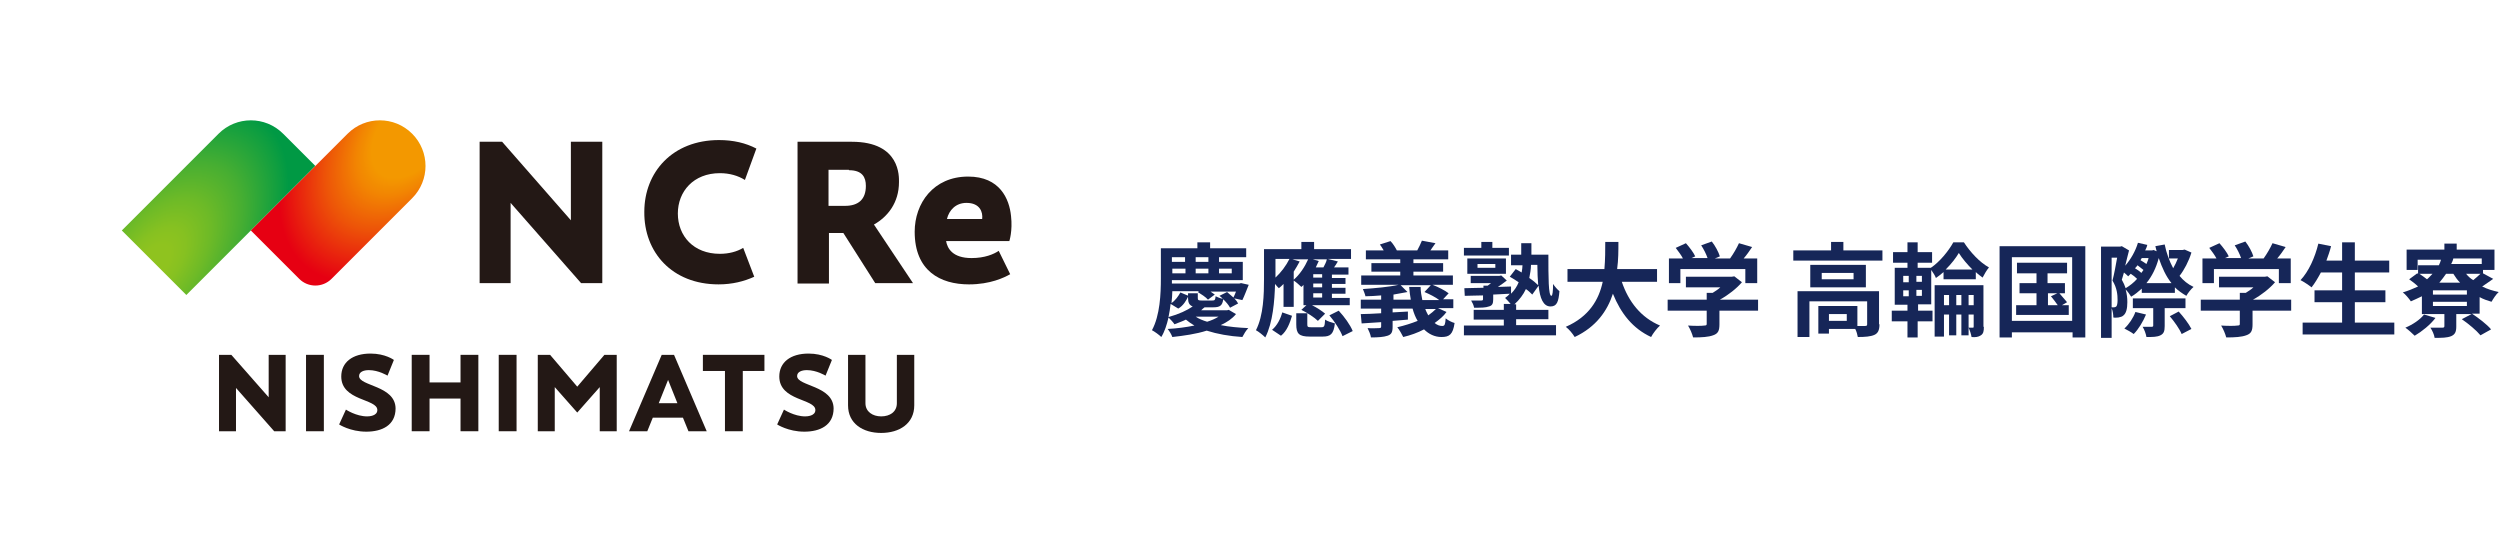
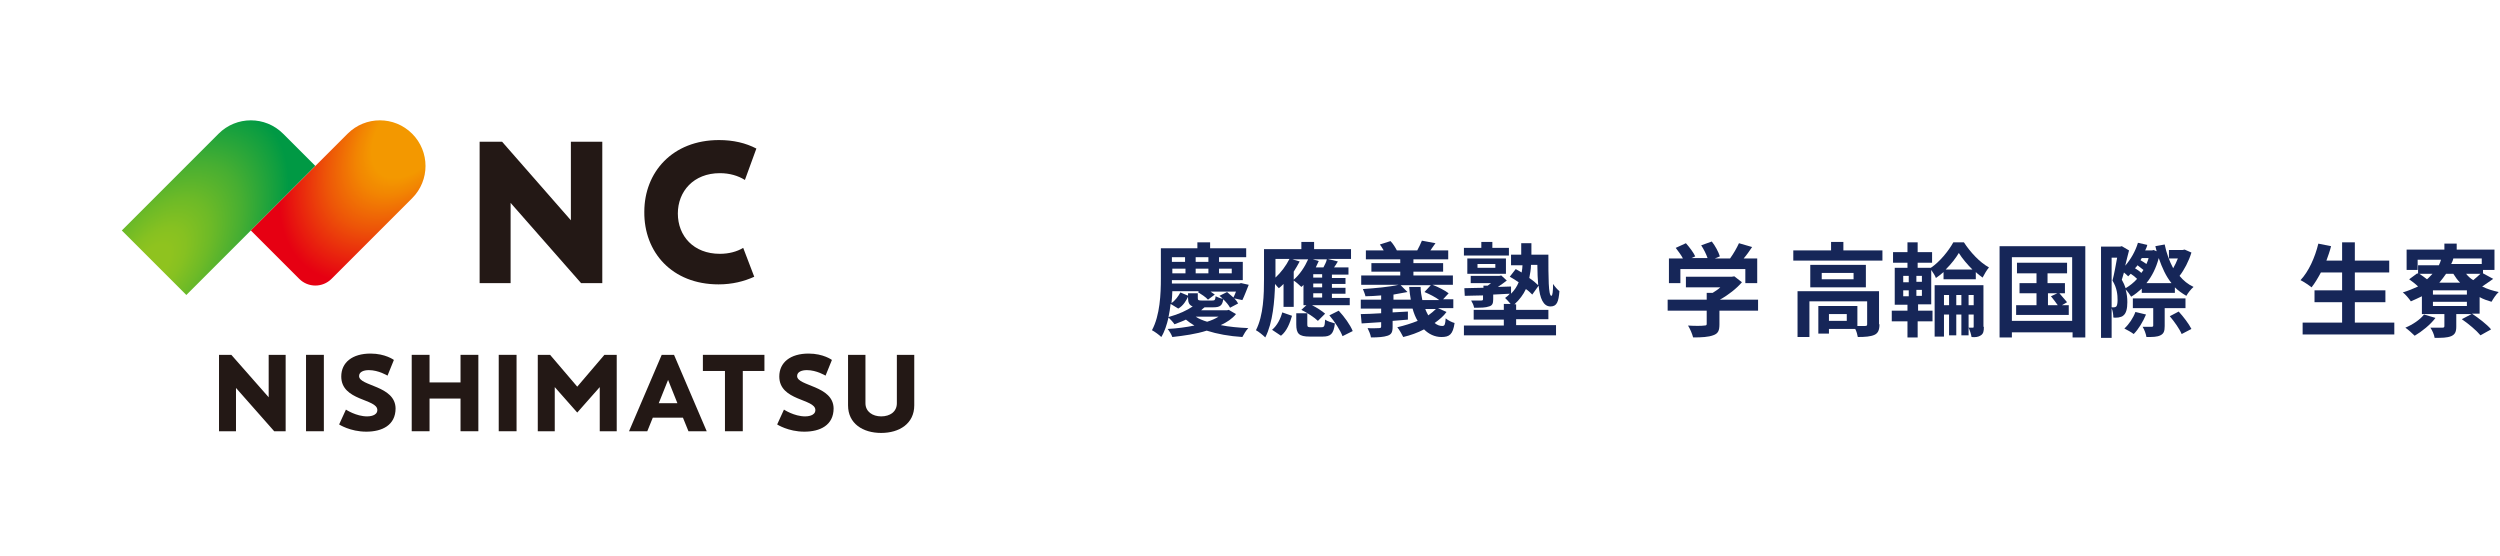
<svg xmlns="http://www.w3.org/2000/svg" version="1.1" id="レイヤー_1" x="0px" y="0px" viewBox="0 0 589 131" style="enable-background:new 0 0 589 131;" xml:space="preserve">
  <style type="text/css">
	.st0{fill:url(#SVGID_1_);}
	.st1{fill:url(#SVGID_00000066476910982056010380000013724914396108068277_);}
	.st2{fill:#231815;}
	.st3{fill:none;}
	.st4{fill:#162658;}
</style>
  <g>
    <g>
      <g>
        <g>
          <g>
            <g>
              <g>
                <radialGradient id="SVGID_1_" cx="36.114" cy="62.159" r="52.926" gradientTransform="matrix(0.616 -0.788 0.433 0.339 -13.06 69.57)" gradientUnits="userSpaceOnUse">
                  <stop offset="0.1" style="stop-color:#8FC31F" />
                  <stop offset="0.191" style="stop-color:#86C121" />
                  <stop offset="0.34" style="stop-color:#6DBA27" />
                  <stop offset="0.527" style="stop-color:#46AE32" />
                  <stop offset="0.744" style="stop-color:#0F9E40" />
                  <stop offset="0.8" style="stop-color:#009944" />
                </radialGradient>
                <path class="st0" d="M43.9,69.5L28.7,54.3l22.8-22.8c4.2-4.2,11-4.2,15.2,0l7.6,7.6L43.9,69.5z" />
                <radialGradient id="SVGID_00000084507960085867309510000001913296762305759145_" cx="97.533" cy="30.822" r="51.027" gradientTransform="matrix(-0.616 0.788 -0.473 -0.369 172.154 -34.65)" gradientUnits="userSpaceOnUse">
                  <stop offset="0.25" style="stop-color:#F39800" />
                  <stop offset="0.34" style="stop-color:#F28502" />
                  <stop offset="0.52" style="stop-color:#ED5508" />
                  <stop offset="0.773" style="stop-color:#E60811" />
                  <stop offset="0.8" style="stop-color:#E60012" />
                </radialGradient>
                <path style="fill:url(#SVGID_00000084507960085867309510000001913296762305759145_);" d="M97.1,31.5L97.1,31.5         c4.2,4.2,4.2,11,0,15.2l-19,19c-2.1,2.1-5.5,2.1-7.6,0L59.1,54.3l22.8-22.8C86.1,27.3,92.9,27.3,97.1,31.5z" />
              </g>
            </g>
          </g>
          <g>
-             <path class="st2" d="M195.2,54.9h3.5l7.5,11.8h8.9l-9.2-13.8c3.2-1.8,5.9-5.1,5.9-10c0-1.2,0.4-9.5-11.1-9.5h-12.8v21.6v11.8       h7.4V54.9z M200,40.1c3.2,0,4,1.7,4,3.7c0,3.2-1.8,4.7-4.9,4.7h-3.9v-8.5H200z" />
            <path class="st2" d="M169.3,67c3.2,0,6-0.7,8.4-1.8l-2.6-6.8c-1.5,0.9-3.4,1.4-5.5,1.4c-6.2,0-9.9-4.2-9.9-9.5       c0-5.2,3.7-9.5,9.9-9.5c2.3,0,4.3,0.6,5.9,1.6l2.7-7.4c-2.5-1.3-5.4-2-8.8-2c-11,0-17.6,7.6-17.6,16.9       C151.7,59.4,158.3,67,169.3,67z" />
-             <path class="st2" d="M228.9,60.8c-4.5,0-5.7-2.3-6-4h14.9c0,0,0.8-2.4,0.4-5.9c-0.4-4-2.6-9.3-10.1-9.3       c-8.2,0-12.6,6.3-12.6,13c0,9.2,6,12.4,12.8,12.4c5,0,8.3-1.6,9.7-2.4l-2.7-5.5C234.1,59.9,232,60.8,228.9,60.8z M227.7,47.8       c3.2,0,3.9,2.2,3.7,3.8h-8.3C223.6,49.5,225.2,47.8,227.7,47.8z" />
            <polygon class="st2" points="120.3,66.7 120.3,47.8 136.9,66.7 141.9,66.7 141.9,33.4 134.5,33.4 134.5,51.9 118.3,33.4        118.3,33.4 118.3,33.4 118.3,33.4 113,33.4 113,66.7      " />
          </g>
        </g>
      </g>
      <g>
        <rect x="72.1" y="83.6" class="st2" width="4.2" height="18" />
        <rect x="117.5" y="83.6" class="st2" width="4.2" height="18" />
        <polygon class="st2" points="165.6,83.6 165.6,87.4 170.8,87.4 170.8,101.6 175,101.6 175,87.4 180.1,87.4 180.1,83.6    " />
        <polygon class="st2" points="108.5,90.1 101.2,90.1 101.2,83.6 97,83.6 97,101.6 101.2,101.6 101.2,93.9 108.5,93.9 108.5,101.6      112.7,101.6 112.7,83.6 108.5,83.6    " />
        <polygon class="st2" points="136,91.1 129.6,83.6 126.7,83.6 126.7,101.6 130.7,101.6 130.7,91.2 136,97.2 141.3,91.2      141.3,101.6 145.3,101.6 145.3,83.6 142.4,83.6    " />
        <path class="st2" d="M155.9,83.6l-7.7,18h4.3l1.3-3.2h7.1l1.3,3.2h4.3l-7.7-18H155.9z M155.2,95l2.2-5.5l2.2,5.5H155.2z" />
        <path class="st2" d="M211.3,83.6v11.4c0,2-1.6,3.1-3.7,3.1l0,0c-2,0-3.7-1.1-3.7-3.1V83.6h-4.1v11.9c0,4.3,3.5,6.5,7.8,6.5l0,0     c4.3,0,7.8-2.2,7.8-6.5V83.6H211.3z" />
        <path class="st2" d="M187.8,88.6c0-1,1.1-1.4,2.3-1.4c2.3,0,4.4,1.3,4.4,1.3l1.5-3.7c0,0-2-1.5-5.5-1.5c-4.3,0-6.9,2.1-6.9,5.4     c0,5.8,8.5,5.2,8.5,7.9c0,1.4-1.9,1.5-2.4,1.5c-2.6,0-5-1.6-5-1.6l-1.6,3.5c0,0,2.6,1.7,6.4,1.7c3.7,0,6.9-1.5,6.9-5.5     C196.3,90.8,187.8,91,187.8,88.6z" />
        <path class="st2" d="M84.6,88.6c0-1,1.1-1.4,2.3-1.4c2.3,0,4.4,1.3,4.4,1.3l1.5-3.7c0,0-2-1.5-5.5-1.5c-4.3,0-6.9,2.1-6.9,5.4     c0,5.8,8.5,5.2,8.5,7.9c0,1.4-1.9,1.5-2.4,1.5c-2.6,0-5-1.6-5-1.6l-1.6,3.5c0,0,2.6,1.7,6.4,1.7c3.7,0,6.9-1.5,6.9-5.5     C93.1,90.8,84.6,91,84.6,88.6z" />
        <polygon class="st2" points="63.3,93.6 54.5,83.6 54.5,83.6 54.5,83.6 54.5,83.6 51.6,83.6 51.6,101.6 55.6,101.6 55.6,91.4      64.6,101.6 67.3,101.6 67.3,83.6 63.3,83.6    " />
      </g>
    </g>
    <rect x="0.4" y="0" class="st3" width="266" height="130.3" />
  </g>
  <g>
    <path class="st4" d="M291.2,74c-0.9,1.1-2.1,1.9-3.6,2.6c2,0.4,4.2,0.6,6.5,0.7c-0.5,0.5-1.1,1.5-1.4,2.1c-3.1-0.2-5.9-0.7-8.4-1.5   c-2.5,0.8-5.4,1.2-8.1,1.5c-0.2-0.6-0.7-1.4-1.1-1.9c2.1-0.1,4.3-0.4,6.3-0.8c-0.7-0.4-1.4-0.9-2-1.4c-0.8,0.4-1.7,0.7-2.7,1.1   c-0.3-0.5-1-1.2-1.4-1.6c-0.4,1.7-0.9,3.3-1.7,4.6c-0.5-0.5-1.6-1.3-2.2-1.6c1.9-3.5,2.1-8.6,2.1-12.2v-7.1h8.6v-1.4h3v1.4h8.5v2.1   h-6.4v1.1h5.6V66h-16.7v0.8H292l0.4-0.1l1.8,0.4c-0.5,1.2-1,2.6-1.5,3.6l-1.9-0.4c0.4,0.4,0.7,0.8,0.9,1.2l-1.9,1   c-0.3-0.6-0.9-1.3-1.6-2c-0.2,1.5-0.8,1.9-2.3,1.9h-2.1c-0.3,0.2-0.6,0.5-0.8,0.7h6.1l0.4-0.1L291.2,74z M275.8,71.6   c-0.1,1-0.3,2.1-0.5,3.1c2.5-0.7,4.4-1.6,5.7-2.5c-0.8-0.3-1.1-0.9-1.1-2v-1.1h2.3v1.1c0,0.5,0.1,0.6,0.9,0.6h2.5   c0.6,0,0.7-0.1,0.8-1c0.4,0.2,1.1,0.5,1.7,0.6c-0.3-0.3-0.5-0.5-0.8-0.7l1.8-0.9c0.5,0.4,1,0.9,1.5,1.3c0.2-0.4,0.4-0.9,0.6-1.4h-6   c0.4,0.3,0.7,0.5,1,0.7l-1.6,1.2c-0.5-0.6-1.6-1.3-2.4-1.8l0.3-0.2h-6.3c0,0.9-0.1,1.8-0.2,2.8c0.9-0.6,1.6-1.6,2.1-2.5l1.9,0.8   c-0.5,1.1-1.2,2.3-2.4,3L275.8,71.6z M276.1,60.6v1.1h3.1v-1.1H276.1z M279.3,63.3h-3.1v1.1h3.1V63.3z M284.7,60.6h-3v1.1h3V60.6z    M281.7,64.4h3v-1.1h-3V64.4z M281.7,74.6c0.7,0.5,1.7,0.9,2.7,1.2c1-0.3,1.9-0.7,2.7-1.2H281.7z M287.2,63.3v1.1h3v-1.1H287.2z" />
    <path class="st4" d="M307.1,67.1c-0.1,0.2-0.3,0.3-0.5,0.5c-0.4-0.4-1.2-1.1-1.8-1.5v6.2h-2.4v-5.4c-0.4,0.4-0.7,0.7-1.1,1   c-0.2-0.2-0.6-0.6-0.9-1c-0.1,3.9-0.5,9.1-2.3,12.6c-0.5-0.5-1.6-1.4-2.2-1.7c1.8-3.5,1.9-8.5,1.9-12.1v-7h8.8v-1.7h3v1.7h8.7V61   h-5.5l2.4,0.6c-0.3,0.5-0.6,1-0.9,1.4h3.4v1.7h-3.9v0.8h3.2v1.4h-3.2v0.9h3.2v1.4h-3.2v1h4.2v1.7h-8.9c1.2,0.6,2.4,1.4,3.1,2   l-1.7,1.7c-0.8-0.8-2.5-1.9-3.9-2.6l1.2-1.1h-0.7V67.1z M299.7,77.7c1.2-1,2-2.6,2.4-4.1l2.3,0.8c-0.5,1.7-1.2,3.6-2.6,4.7   L299.7,77.7z M300.5,65.4c1.3-1.2,2.5-2.8,3.3-4.4h-3.3V65.4z M306.2,61.6c-0.4,0.8-0.9,1.6-1.4,2.4v1.9c1.4-1.2,2.6-3,3.4-4.8   h-3.7L306.2,61.6z M311.3,77.1c0.7,0,0.8-0.2,0.9-1.8c0.5,0.4,1.6,0.7,2.3,0.9c-0.3,2.5-1,3.1-2.9,3.1h-3c-2.6,0-3.2-0.7-3.2-2.9   v-2.6h2.6v2.6c0,0.6,0.1,0.7,0.9,0.7H311.3z M311.8,63c0.3-0.6,0.7-1.3,0.8-1.9h-3.3l1.4,0.4c-0.2,0.5-0.5,1-0.7,1.5H311.8z    M311.5,64.6h-2.1v0.8h2.1V64.6z M311.5,66.8h-2.1v0.9h2.1V66.8z M311.5,69.1h-2.1v1h2.1V69.1z M315.4,73.2   c1.3,1.4,2.7,3.3,3.3,4.8l-2.4,1.2c-0.5-1.3-1.8-3.4-3.1-4.9L315.4,73.2z" />
    <path class="st4" d="M340.8,73.5c-0.7,1-1.7,1.8-2.8,2.6c0.6,0.5,1.2,0.7,1.8,0.7c0.6,0,0.7-0.4,0.8-1.8c0.6,0.5,1.4,0.9,2.1,1.1   c-0.4,2.7-1.2,3.3-3.1,3.3c-1.6,0-3-0.7-4.1-1.8c-1.5,0.8-3.2,1.4-4.9,1.8c-0.3-0.6-0.9-1.7-1.4-2.3c1.7-0.4,3.3-0.9,4.8-1.5   c-0.5-0.8-0.9-1.8-1.2-2.9h-4.7v0.9l3.6-0.2l0,1.9l-3.6,0.3V77c0,1.3-0.3,1.8-1.2,2.1c-0.9,0.3-2.2,0.4-3.9,0.4   c-0.1-0.7-0.5-1.6-0.8-2.2c1,0.1,2.4,0,2.7,0c0.4,0,0.5-0.1,0.5-0.4v-1c-1.7,0.1-3.3,0.2-4.6,0.3l-0.2-2.2c1.3,0,3-0.1,4.8-0.2   v-1.1h-4.8v-2.1h4.8v-1c-1.3,0.1-2.6,0.2-3.7,0.2c-0.1-0.5-0.4-1.2-0.6-1.7c2.9-0.2,6.3-0.5,8.4-1h-8.8v-2.2h9.2v-0.9h-6.8v-2h6.8   v-0.9h-8.1v-2.1h4.2c-0.3-0.5-0.6-1-0.9-1.4l2.5-0.8c0.6,0.6,1.2,1.6,1.5,2.2h4.8c0.4-0.7,0.8-1.6,1.1-2.3l3.2,0.6   c-0.4,0.6-0.9,1.2-1.2,1.7h4.2v2.1h-8.2v0.9h7v2h-7v0.9h9.3v2.2h-4.8c1.3,0.5,2.9,1.3,3.8,2l-1.3,1.4h2.4v2.1h-3.6L340.8,73.5z    M332.4,70.7c-0.2-1-0.3-2-0.4-3.1h2.7c0,1.1,0.2,2.1,0.4,3.1h4c-0.9-0.7-2.3-1.4-3.5-1.9l1.5-1.6H330l1.6,1.6   c-1,0.2-2.1,0.4-3.3,0.6v1.2H332.4z M335.8,72.8c0.2,0.6,0.5,1.1,0.7,1.5c0.7-0.5,1.3-1,1.8-1.5H335.8z" />
    <path class="st4" d="M357.1,76.6h9.5V79h-21.7v-2.3h9.4v-1.4h-7.1V73h7.1v-1.4h1.6c-0.4-0.5-1-1.1-1.3-1.4c0.4-0.3,0.8-0.6,1.1-1   c-1.3,0.1-2.6,0.1-3.9,0.2v1.1c0,1-0.2,1.5-1,1.7c-0.8,0.3-1.9,0.3-3.5,0.3c-0.1-0.6-0.4-1.2-0.7-1.7c1,0,2.1,0,2.4,0   c0.3,0,0.4-0.1,0.4-0.3v-0.9c-1.6,0-3.1,0.1-4.3,0.1l-0.1-1.8c1.2,0,2.8-0.1,4.5-0.1v-0.5h1c0.3-0.2,0.5-0.4,0.8-0.6h-4.8V65h6.7   l0.5-0.1l1.3,1.2c-0.6,0.5-1.4,1-2.1,1.5c1,0,2.1-0.1,3.1-0.1l0,1.7c0.8-0.8,1.4-1.7,1.8-2.7c-0.7-0.5-1.4-0.9-2.1-1.3l1.4-1.8   c0.4,0.2,0.9,0.5,1.4,0.8c0.1-0.6,0.2-1.2,0.2-1.7H356V60h2.4v-2.7h2.4V60h4c0,5.3,0,9.7,0.7,9.7c0.3,0,0.4-1.2,0.4-2.8   c0.4,0.6,1,1.3,1.5,1.7c-0.2,2.5-0.6,3.6-2.1,3.6c-1.7,0-2.5-1.9-2.8-4.9l-1.5,2.1c-0.4-0.4-0.9-0.9-1.5-1.3   c-0.6,1.3-1.5,2.5-2.7,3.6h0.4V73h7.6v2.2h-7.6V76.6z M355.6,60.2h-10.7v-1.8h4.1v-1.4h2.6v1.4h3.9V60.2z M345.7,64.5v-3.6h9.1v3.6   H345.7z M348.1,63.1h4.2v-0.9h-4.2V63.1z M360.7,62.4c0,1-0.2,2.1-0.4,3.1c0.9,0.6,1.6,1.2,2.1,1.7c-0.1-1.4-0.2-3-0.2-4.8H360.7z" />
-     <path class="st4" d="M382.1,66.4c1.6,4.7,4.5,8.4,9,10.3c-0.7,0.6-1.7,1.9-2.1,2.7c-4.3-2-7.1-5.5-9-10.2c-1.3,4-3.9,7.8-9,10.2   c-0.5-0.8-1.3-1.8-2.1-2.4c5.5-2.4,7.8-6.4,8.7-10.6h-8.3v-3h8.7c0.2-2.3,0.2-4.4,0.2-6.4h3.1c0,2,0,4.2-0.3,6.4h9.4v3H382.1z" />
    <path class="st4" d="M414.3,73.2h-9.2v3.2c0,1.5-0.3,2.2-1.5,2.6c-1.1,0.4-2.6,0.5-4.7,0.5c-0.2-0.8-0.7-2-1.2-2.8   c1.5,0.1,3.3,0.1,3.8,0c0.5,0,0.6-0.1,0.6-0.4v-3.1h-9.2v-2.6h9.2V69h1.4c0.6-0.4,1.3-0.8,1.8-1.3h-8.1v-2.5H408l0.6-0.1l1.8,1.4   c-1.3,1.5-3.2,3-5.2,4.1h9V73.2z M395.9,66.7h-2.7v-5.8h3.3c-0.4-0.8-1.1-1.7-1.7-2.5l2.4-1.1c0.8,0.9,1.8,2.2,2.2,3.1l-0.9,0.4   h3.8c-0.3-0.9-0.9-2.1-1.5-3l2.5-0.9c0.8,1,1.6,2.5,1.9,3.5l-1.2,0.5h3.6c0.8-1.1,1.6-2.5,2.1-3.6l3.1,0.9c-0.6,0.9-1.3,1.9-2,2.7   h3.2v5.8h-2.8v-3.3h-15.3V66.7z" />
    <path class="st4" d="M443.5,59v2.4h-21V59h8.9v-2h2.9v2H443.5z M442.8,76.4c0,1.3-0.3,2.1-1.2,2.5c-0.9,0.4-2.2,0.5-3.9,0.5   c-0.1-0.6-0.3-1.3-0.6-1.9h-6.2v1.1h-2.5v-6.5h9.2v4.7c0.8,0,1.6,0,1.8,0c0.4,0,0.5-0.1,0.5-0.4V71h-13.6v8.4h-2.8V68.6h19.2V76.4z    M439.6,62.4v5.3h-13.1v-5.3H439.6z M436.7,64.3h-7.5v1.5h7.5V64.3z M435.1,74h-4.2v1.6h4.2V74z" />
    <path class="st4" d="M451.8,73.2h3.5v2.5h-3.5v3.8h-2.4v-3.8h-3.7v-2.5h3.7v-1.4h-3v-8.7h3v-1.2H446v-2.5h3.4v-2.3h2.4v2.3h3.4v2.5   h-3.4v1.2h3.1c2.1-1.4,4.2-4,5.3-6h2.5c1.5,2.3,3.7,4.7,5.9,5.9c-0.5,0.6-1.1,1.6-1.5,2.4c-0.5-0.4-1.1-0.8-1.6-1.3v1.7h-7.6v-1.7   c-0.6,0.5-1.2,1-1.8,1.4c-0.2-0.6-0.7-1.3-1.1-1.9v8.1h-3.1V73.2z M448.4,66.5h1.3V65h-1.3V66.5z M448.4,69.8h1.3v-1.4h-1.3V69.8z    M452.8,65h-1.3v1.4h1.3V65z M452.8,68.3h-1.3v1.4h1.3V68.3z M467.4,77c0,1-0.1,1.6-0.7,2c-0.6,0.4-1.3,0.5-2.2,0.4   c-0.1-0.6-0.4-1.6-0.7-2.2c0.4,0,0.8,0,1,0s0.2-0.1,0.2-0.3v-2.8h-1.2v4.9h-1.7v-4.9h-1.2v4.9h-1.7v-4.9H458v5.2h-2.2V67.2h11.5V77   z M459.2,71.9v-2.4H458v2.4H459.2z M464.7,63.5c-1.2-1.2-2.4-2.6-3.2-3.9c-0.7,1.2-1.8,2.6-3.1,3.9H464.7z M462.1,71.9v-2.4h-1.2   v2.4H462.1z M465,71.9v-2.4h-1.2v2.4H465z" />
    <path class="st4" d="M491.3,58v21.5h-3v-1.2H474v1.2h-2.9V58H491.3z M488.2,75.6v-15H474v15H488.2z M487.4,71.9v2.3h-12.4v-2.3h4.8   v-2.8h-4v-2.4h4v-2.3h-4.6v-2.5H487v2.5h-4.6v2.3h4.1v2.4h-1.3c0.6,0.7,1.4,1.6,1.8,2.1l-1.2,0.7H487.4z M482.4,71.9h2.4   c-0.4-0.6-1.1-1.5-1.6-2.1l1.5-0.7h-2.2V71.9z" />
    <path class="st4" d="M516.3,59.5c-0.6,2-1.7,4.1-2.8,5.5c0.9,1.1,2,2,3.3,2.6c-0.6,0.5-1.3,1.4-1.7,2.1c-1-0.6-1.9-1.2-2.7-2v1.3   h-7.8v-1c-0.8,0.7-1.6,1.4-2.5,1.9c-0.3-0.5-0.8-1.2-1.3-1.7c0.3,1.1,0.4,2,0.4,3c0,1.6-0.3,2.6-0.9,3.1c-0.3,0.3-0.7,0.4-1.2,0.5   c-0.3,0-0.8,0.1-1.2,0c0-0.6-0.1-1.5-0.4-2.2v7H495V58.1h4.5l0.4-0.1l1.7,1c-0.3,1.1-0.6,2.4-0.9,3.6c1.3-1.5,2.4-3.4,3-5.4   l2.2,0.5c-0.1,0.5-0.3,0.9-0.5,1.3h1.6l0.4-0.1l0.7,0.3c-0.1-0.4-0.2-0.8-0.3-1.2l2.2-0.4c0.4,2,1.1,3.9,2,5.6   c0.4-0.7,0.8-1.5,1.1-2.3h-2.1v-2h3.2l0.5-0.1L516.3,59.5z M497.5,72.4c0.2,0,0.5,0,0.6,0c0.2,0,0.4-0.1,0.5-0.2   c0.2-0.2,0.3-0.8,0.3-1.5c0-1.2-0.1-2.8-1.2-4.6c0.4-1.5,0.8-3.7,1.1-5.4h-1.3V72.4z M503.5,65.7c-0.4-0.4-1-0.9-1.5-1.2   c-0.2,0.2-0.4,0.4-0.6,0.6c-0.2-0.2-0.6-0.6-1-0.9c-0.2,0.6-0.3,1.2-0.5,1.7c0.4,0.7,0.7,1.4,0.9,2   C501.8,67.3,502.7,66.6,503.5,65.7z M505.6,74.1c-0.7,1.7-1.8,3.5-2.9,4.6c-0.5-0.4-1.6-1-2.2-1.3c1.1-1,2.1-2.5,2.6-3.9   L505.6,74.1z M510,72.7v4.1c0,1.2-0.2,1.8-1,2.2c-0.8,0.4-1.8,0.4-3.3,0.4c-0.1-0.7-0.5-1.8-0.9-2.4c0.9,0,1.8,0,2.1,0   c0.3,0,0.4-0.1,0.4-0.3v-4.1h-4.8v-2.3h12.4v2.3H510z M505,63.6c-0.4-0.3-0.9-0.7-1.4-1.1c-0.2,0.3-0.4,0.5-0.6,0.7   c0.5,0.3,1.1,0.7,1.5,1.1C504.6,64.2,504.8,63.9,505,63.6z M504.6,60.8c-0.1,0.2-0.2,0.3-0.3,0.5c0.5,0.3,1,0.6,1.4,0.9   c0.2-0.5,0.4-0.9,0.5-1.4H504.6z M511.6,66.7c-1.3-1.6-2.2-3.6-3-5.9c-0.6,2.3-1.6,4.3-2.9,5.9H511.6z M513.3,73.4   c1.1,1.2,2.4,2.9,3,4.1l-2.3,1.2c-0.5-1.2-1.7-2.9-2.8-4.2L513.3,73.4z" />
-     <path class="st4" d="M539.9,73.2h-9.2v3.2c0,1.5-0.3,2.2-1.5,2.6c-1.1,0.4-2.6,0.5-4.7,0.5c-0.2-0.8-0.7-2-1.2-2.8   c1.5,0.1,3.3,0.1,3.8,0c0.5,0,0.6-0.1,0.6-0.4v-3.1h-9.2v-2.6h9.2V69h1.4c0.6-0.4,1.3-0.8,1.8-1.3h-8.1v-2.5h10.8l0.6-0.1l1.8,1.4   c-1.3,1.5-3.2,3-5.2,4.1h9V73.2z M521.6,66.7h-2.7v-5.8h3.3c-0.4-0.8-1.1-1.7-1.7-2.5l2.4-1.1c0.8,0.9,1.8,2.2,2.2,3.1l-0.9,0.4   h3.8c-0.3-0.9-0.9-2.1-1.5-3l2.5-0.9c0.8,1,1.6,2.5,1.9,3.5l-1.2,0.5h3.6c0.8-1.1,1.6-2.5,2.1-3.6l3.1,0.9c-0.6,0.9-1.3,1.9-2,2.7   h3.2v5.8h-2.8v-3.3h-15.3V66.7z" />
    <path class="st4" d="M564.1,76v2.8h-21.6V76h9.3v-4.8h-6.5v-2.8h6.5v-4.2h-5c-0.7,1.3-1.4,2.5-2.2,3.5c-0.6-0.5-1.8-1.3-2.6-1.7   c1.9-2,3.4-5.3,4.2-8.6l3,0.6c-0.3,1.2-0.7,2.3-1.1,3.4h3.7v-4.3h3v4.3h8.1v2.8h-8.1v4.2h7.2v2.8h-7.2V76H564.1z" />
    <path class="st4" d="M583.9,73.9h-1.5c1.5,1,3.5,2.5,4.5,3.7l-2.5,1.4c-0.9-1.1-2.8-2.7-4.4-3.8l2.3-1.2h-3.6v2.9   c0,1.3-0.3,1.9-1.2,2.3c-1,0.4-2.2,0.4-3.9,0.4c-0.1-0.8-0.6-1.8-1-2.4c1.1,0,2.4,0,2.8,0c0.4,0,0.5-0.1,0.5-0.4v-2.8h-5.3v-4.2   c-0.8,0.4-1.7,0.8-2.6,1.2c-0.4-0.6-1.3-1.7-1.9-2.1c1.3-0.4,2.5-0.9,3.6-1.4c-0.6-0.6-1.4-1.2-2.1-1.7l1.9-1.4l0.2,0.1v-2h4.9   c0.2-0.4,0.4-0.9,0.5-1.3h-5.5v2.4h-2.6v-4.8h8.9v-1.4h2.9v1.4h8.9v4.8h-2.7v0.8l2.4,1.3c-0.9,0.6-1.8,1.3-2.6,1.8   c1.2,0.6,2.5,1,3.9,1.3c-0.6,0.5-1.3,1.6-1.7,2.3c-1-0.3-1.9-0.6-2.8-1.1V73.9z M573.8,74.9c-1.2,1.6-3.2,3.2-4.9,4.2   c-0.5-0.5-1.6-1.5-2.2-1.9c1.7-0.7,3.5-1.9,4.4-3.1L573.8,74.9z M570,64.5c0.6,0.4,1.3,0.9,1.8,1.3c0.5-0.4,0.9-0.9,1.3-1.3H570z    M581.2,68.4h-8v1h8V68.4z M581.2,71.1h-8v1h8V71.1z M576.3,64.5c-0.5,0.7-1,1.4-1.6,2.1h4.9c-0.6-0.6-1.1-1.3-1.6-2.1H576.3z    M578,60.9c-0.1,0.5-0.3,0.9-0.5,1.3h7.2v-1.3H578z M581,64.5c0.5,0.6,1,1.1,1.7,1.5c0.6-0.5,1.2-1,1.7-1.5H581z" />
  </g>
</svg>